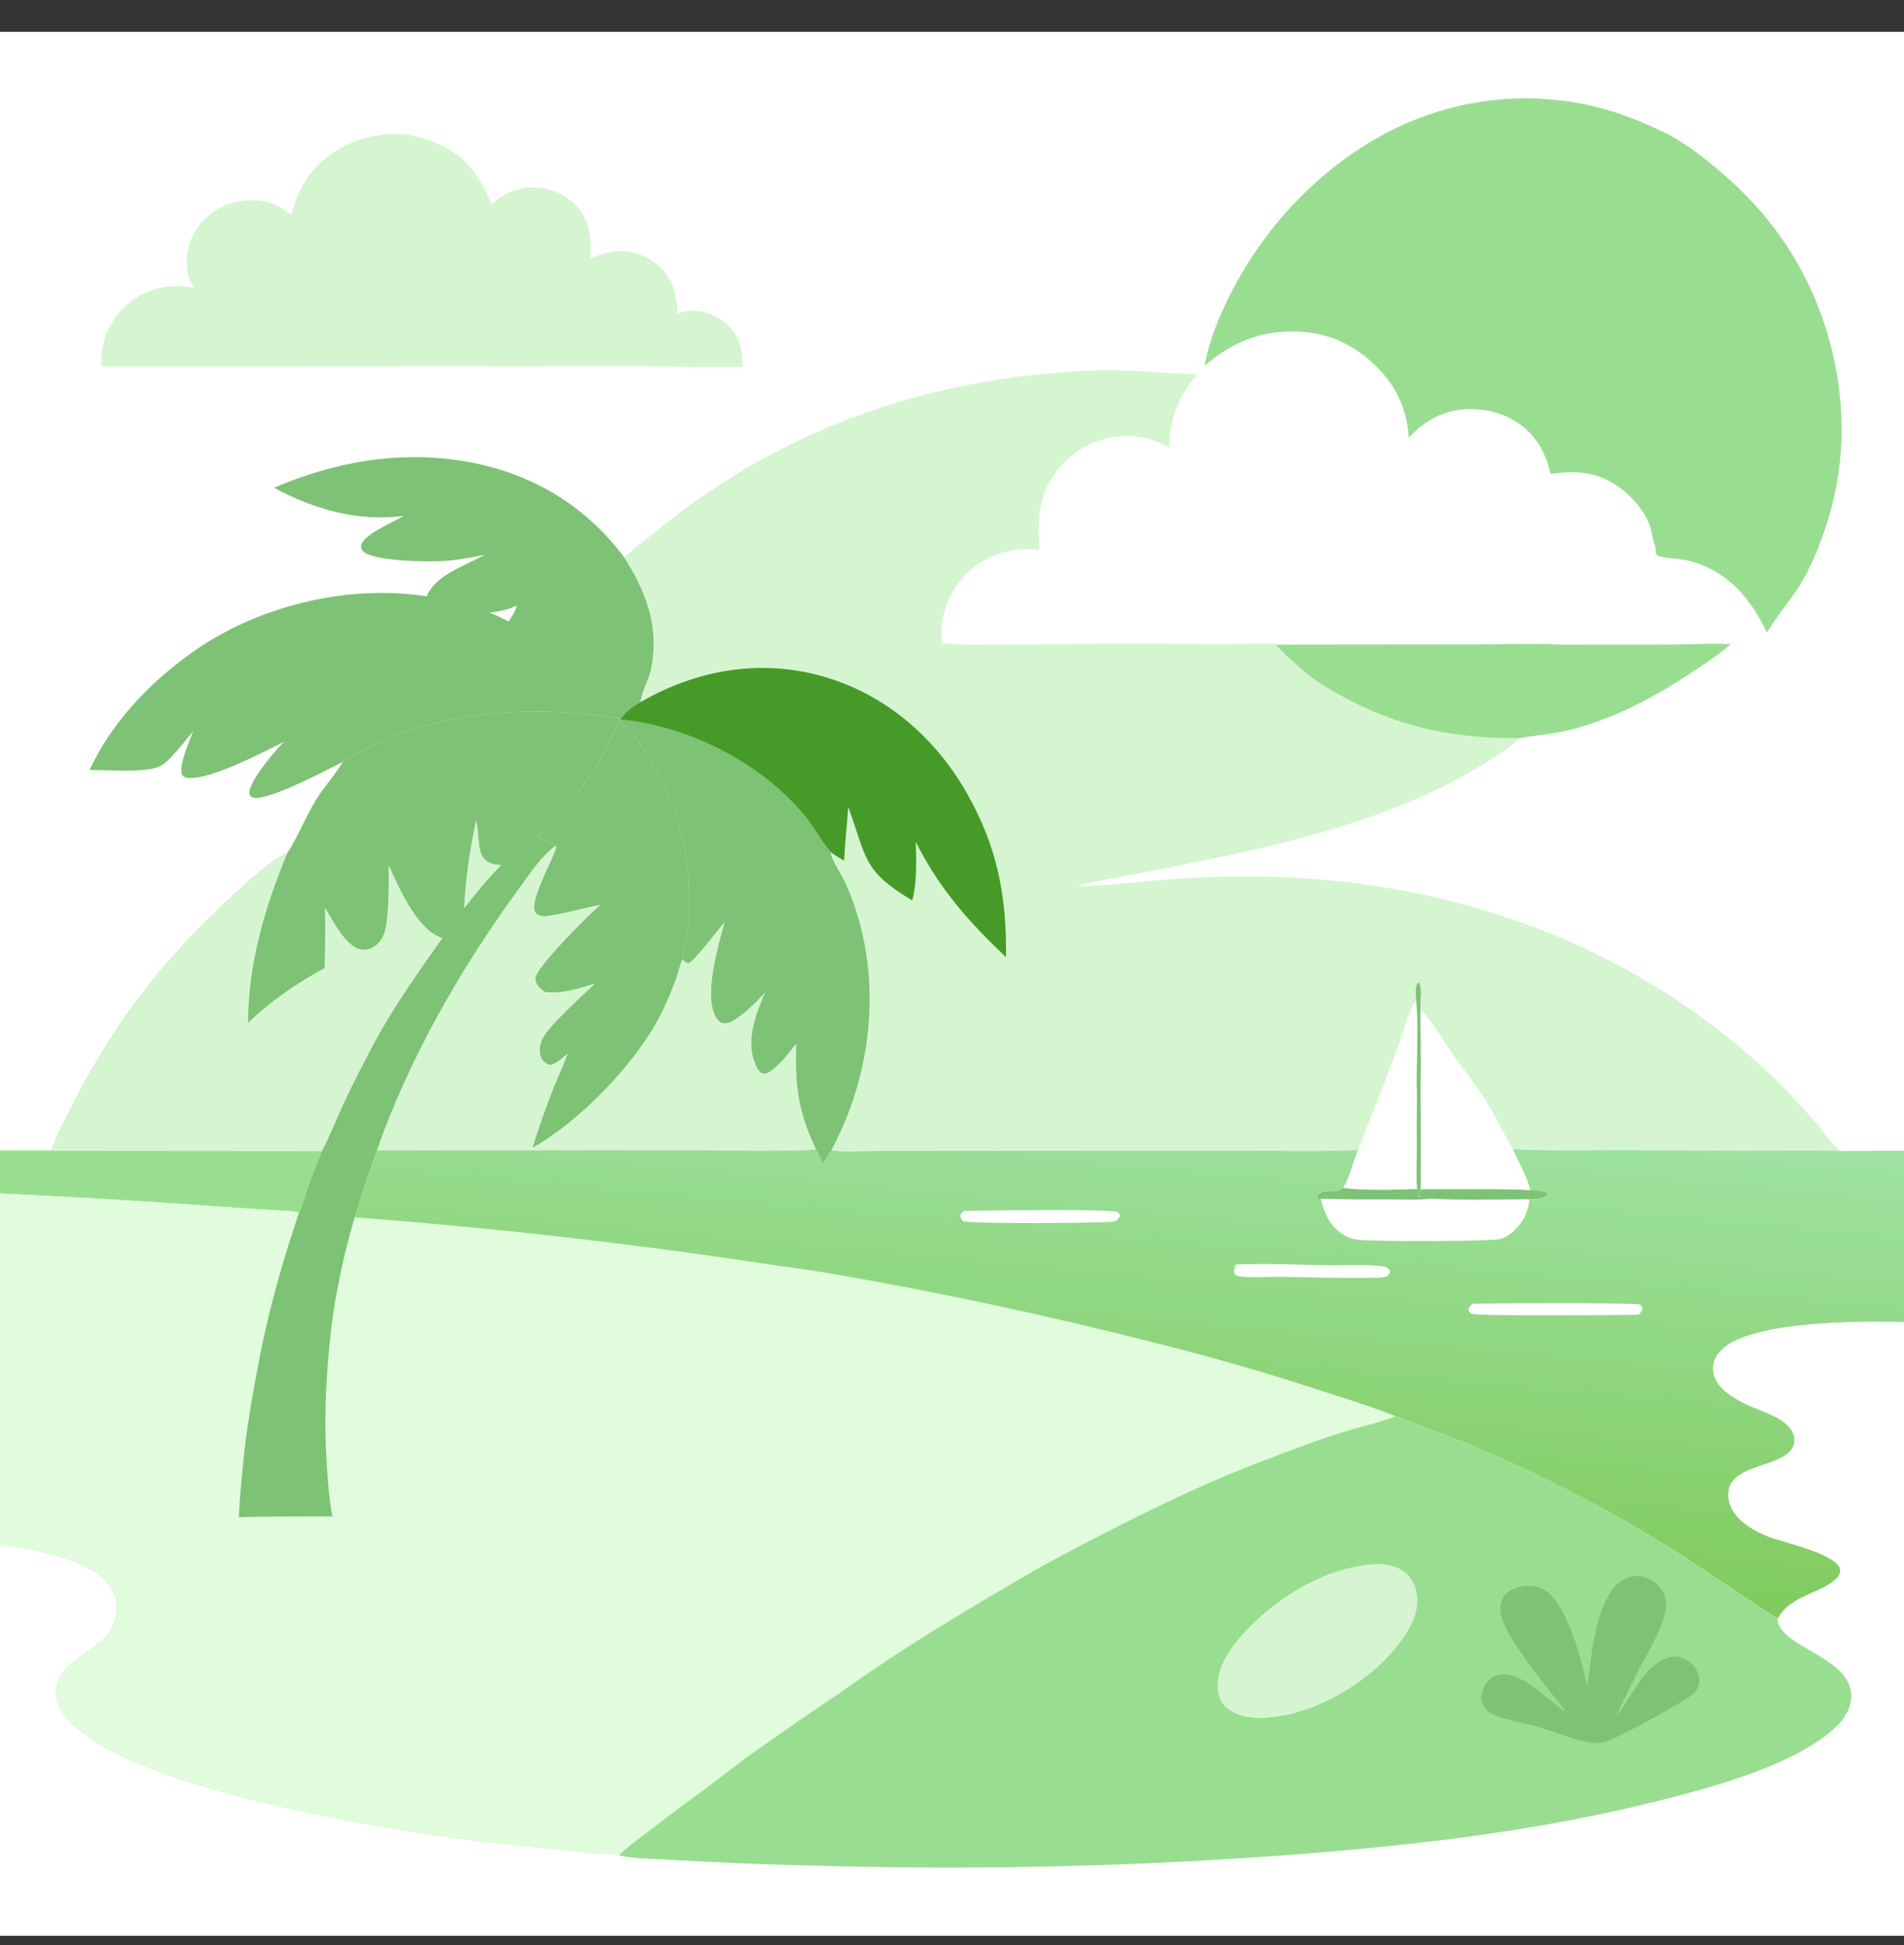
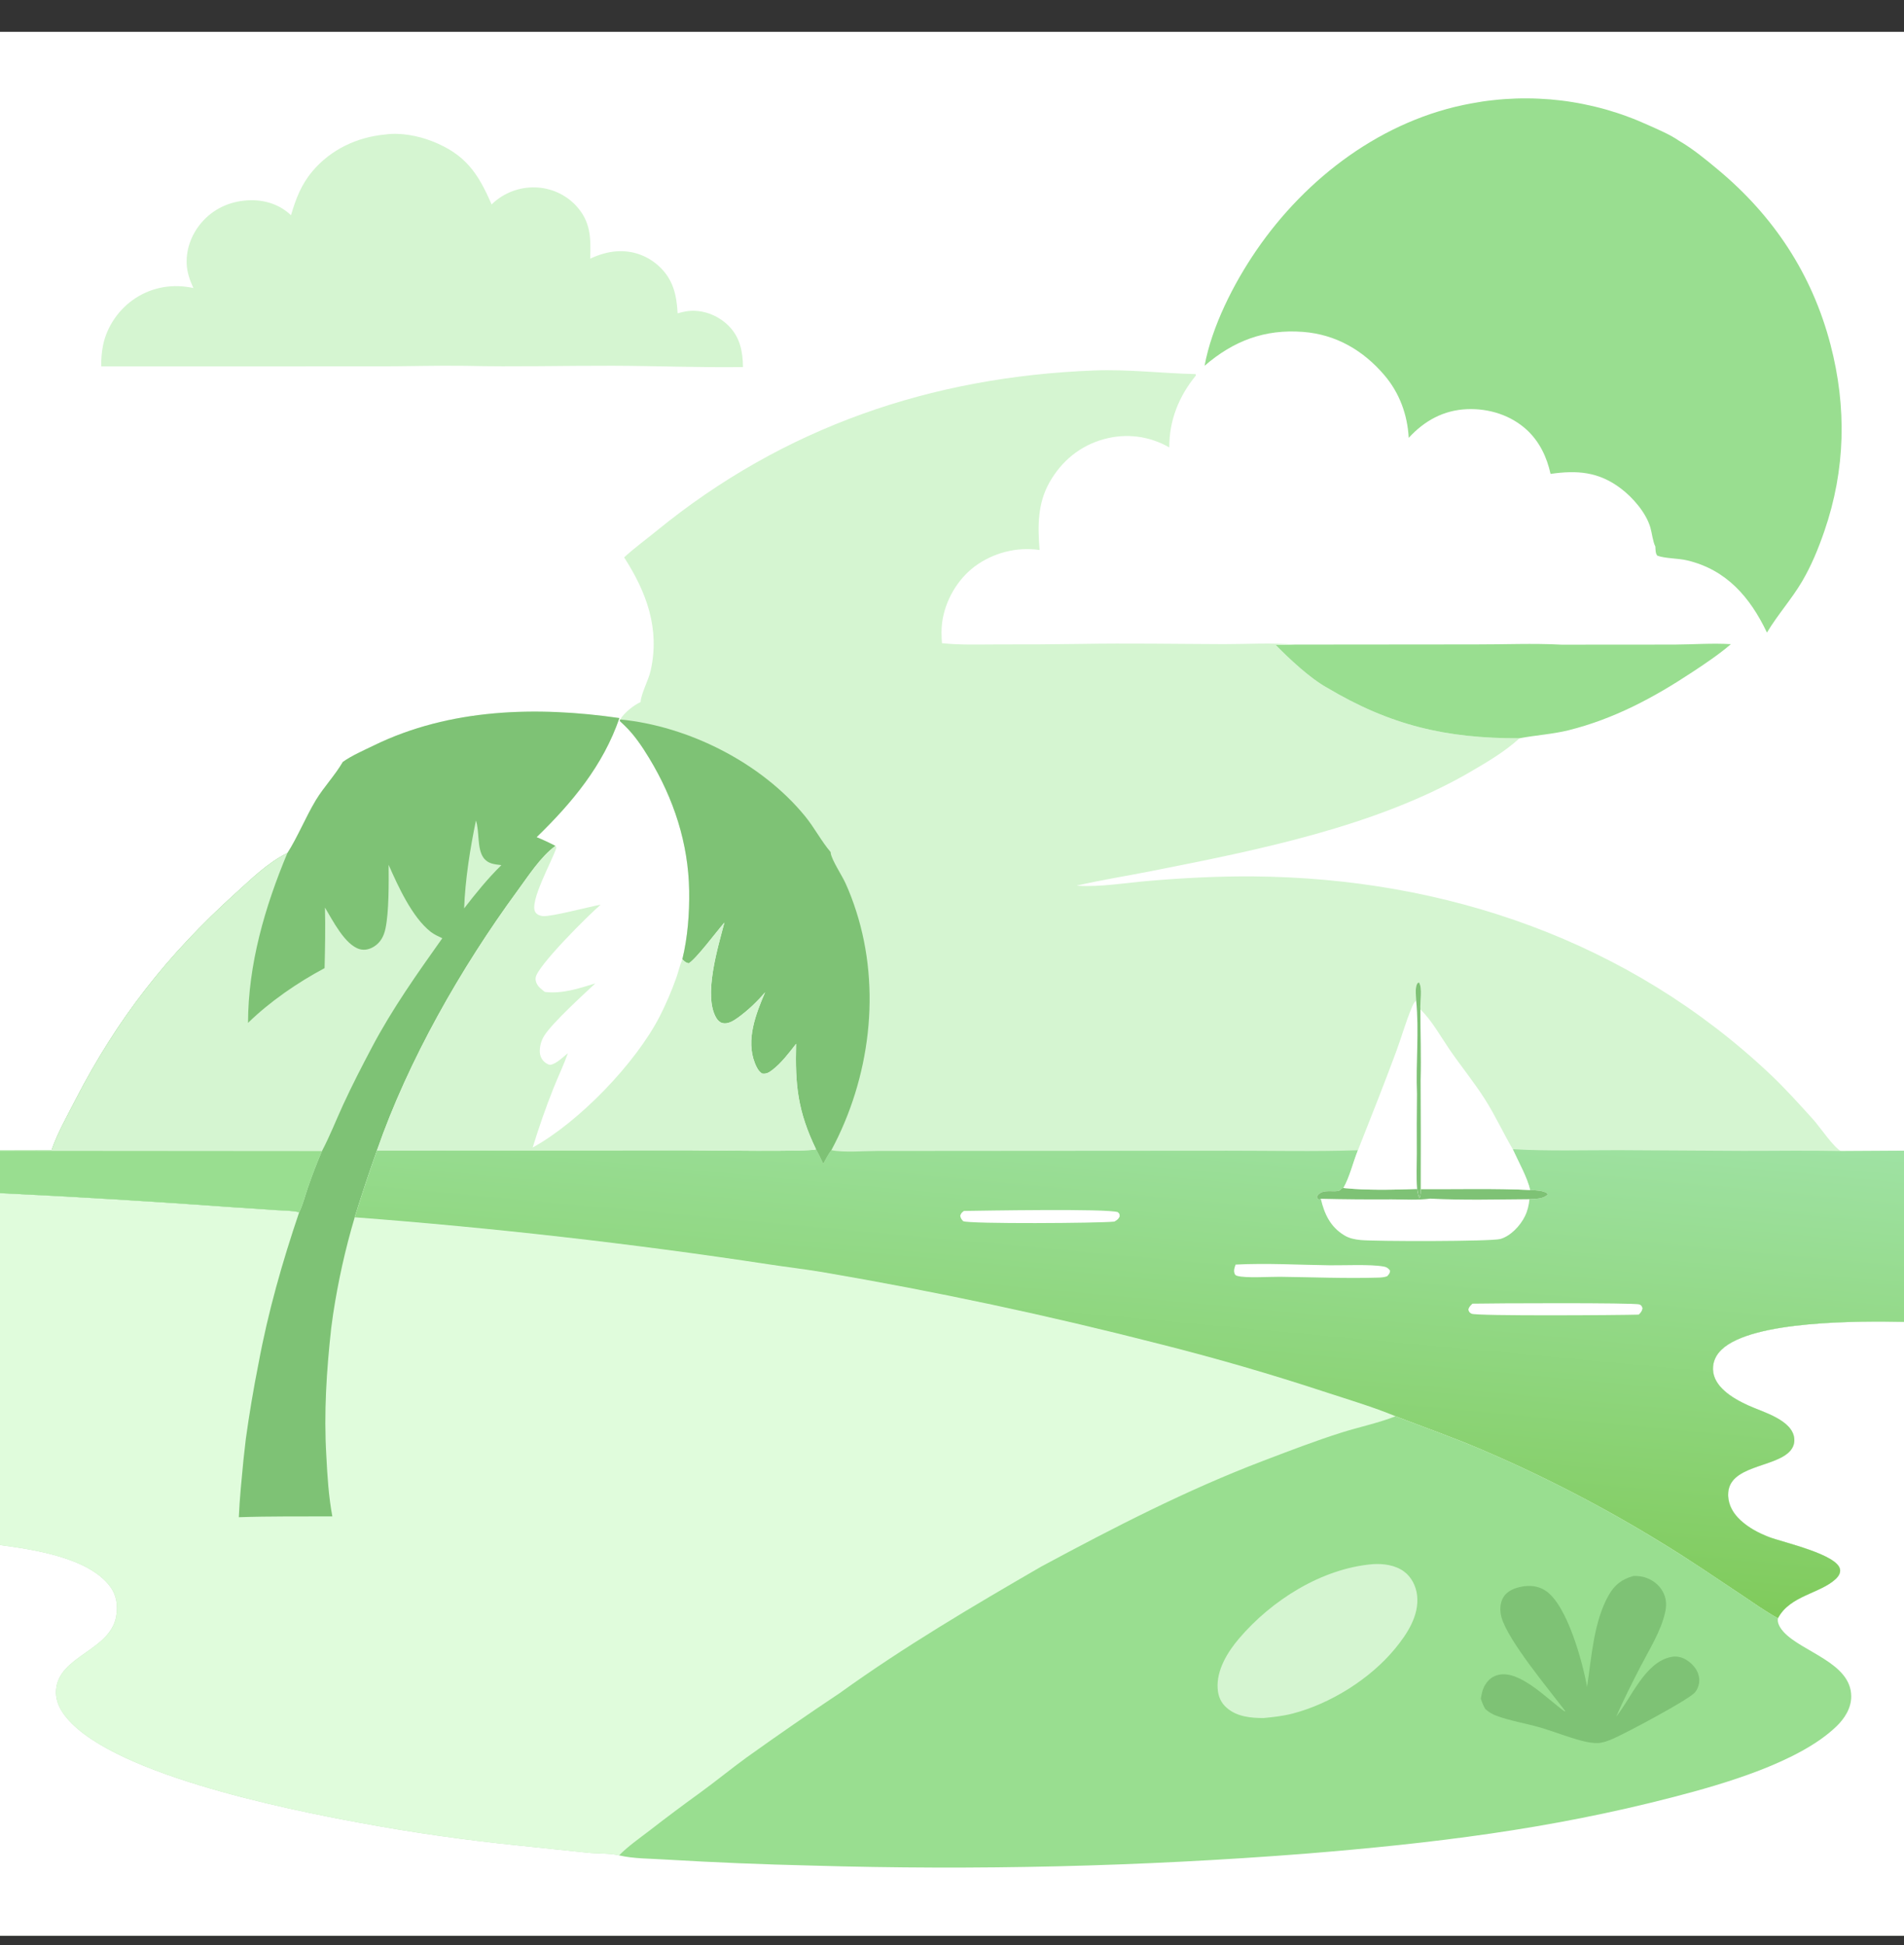
<svg xmlns="http://www.w3.org/2000/svg" width="46" height="47" viewBox="0 0 46 47" fill="none">
  <rect x="0" y="0" width="46" height="47" fill="#333333" stroke="none" />
  <g clip-path="url(#clip0_1835_91585)">
    <path d="M0 0.769H46V27.802V31.938V46.769H0V37.329V28.828V27.806V27.785V0.769Z" fill="white" />
    <path d="M8.282 18.409C8.502 18.253 8.782 18.133 9.025 18.014C10.869 17.113 12.969 17.061 14.965 17.349C14.571 18.495 13.823 19.395 12.965 20.227C13.121 20.29 13.269 20.36 13.419 20.438C13.057 20.704 12.767 21.162 12.502 21.523C11.141 23.379 9.863 25.617 9.107 27.796C8.917 28.331 8.738 28.869 8.57 29.411C11.914 29.665 15.245 30.043 18.561 30.546C18.997 30.613 19.436 30.663 19.87 30.736C22.61 31.203 25.327 31.782 28.019 32.473C29.373 32.814 30.713 33.203 32.039 33.64C32.598 33.822 33.174 33.994 33.717 34.219C34.409 34.484 35.108 34.729 35.79 35.021C36.543 35.342 37.283 35.691 38.01 36.068C38.737 36.444 39.449 36.846 40.146 37.275C40.788 37.664 41.411 38.092 42.037 38.507C42.337 38.706 42.639 38.927 42.955 39.098C43.243 38.547 43.982 38.503 44.356 38.145C44.415 38.088 44.465 38.014 44.456 37.928C44.416 37.557 43.057 37.262 42.731 37.134C42.484 37.037 42.248 36.914 42.052 36.732C41.875 36.568 41.754 36.368 41.751 36.12C41.742 35.399 42.88 35.468 43.247 35.058C43.319 34.978 43.358 34.878 43.35 34.77C43.318 34.308 42.587 34.118 42.237 33.957C42.035 33.864 41.828 33.753 41.661 33.603C41.508 33.465 41.391 33.297 41.385 33.086C41.38 32.9 41.457 32.739 41.59 32.611C42.329 31.898 44.963 31.918 46 31.938V46.769H0V37.329V28.828V27.806V27.785L1.246 27.788C1.391 27.373 1.613 26.981 1.814 26.591C2.837 24.602 4.042 23.073 5.699 21.574C6.082 21.228 6.476 20.838 6.943 20.611C7.183 20.24 7.385 19.741 7.63 19.334C7.826 19.011 8.094 18.733 8.282 18.409Z" fill="#E0FCDC" />
    <path d="M42.955 39.098C43.243 38.547 43.982 38.503 44.356 38.145C44.415 38.089 44.465 38.014 44.456 37.929C44.416 37.557 43.057 37.262 42.731 37.134C42.484 37.037 42.248 36.914 42.052 36.732C41.875 36.568 41.754 36.368 41.751 36.12C41.742 35.399 42.88 35.468 43.247 35.059C43.319 34.978 43.358 34.878 43.35 34.77C43.318 34.308 42.587 34.118 42.237 33.957C42.035 33.864 41.828 33.753 41.661 33.603C41.508 33.465 41.391 33.297 41.385 33.086C41.38 32.9 41.457 32.739 41.59 32.611C42.329 31.898 44.963 31.918 46 31.938V46.769H0V37.329C0.811 37.439 2.131 37.631 2.656 38.326C2.818 38.541 2.853 38.793 2.807 39.054C2.661 39.888 1.41 40.005 1.354 40.837C1.341 41.035 1.407 41.217 1.516 41.38C2.499 42.834 6.949 43.718 8.681 44.038C9.953 44.275 11.233 44.458 12.521 44.588L14.218 44.766C14.449 44.789 14.737 44.774 14.957 44.828C15.173 44.608 15.442 44.421 15.687 44.233C16.088 43.922 16.494 43.617 16.906 43.32C17.29 43.041 17.657 42.739 18.041 42.46C18.783 41.929 19.533 41.41 20.292 40.904C21.848 39.783 23.5 38.809 25.159 37.849C26.903 36.911 28.662 36.002 30.517 35.296C31.142 35.058 31.776 34.813 32.413 34.612C32.828 34.481 33.27 34.389 33.674 34.235L33.717 34.219C34.409 34.484 35.108 34.73 35.79 35.021C36.543 35.342 37.283 35.691 38.01 36.068C38.737 36.444 39.449 36.847 40.146 37.276C40.788 37.664 41.411 38.092 42.037 38.507C42.337 38.706 42.639 38.927 42.955 39.098Z" fill="#99DE90" />
    <path d="M42.955 39.098C43.243 38.547 43.982 38.503 44.356 38.145C44.415 38.089 44.465 38.014 44.456 37.929C44.416 37.557 43.057 37.262 42.731 37.134C42.484 37.037 42.248 36.914 42.052 36.732C41.875 36.568 41.754 36.368 41.751 36.12C41.742 35.399 42.88 35.468 43.247 35.059C43.319 34.978 43.358 34.878 43.35 34.77C43.318 34.308 42.587 34.118 42.237 33.957C42.035 33.864 41.828 33.753 41.661 33.603C41.508 33.465 41.391 33.297 41.385 33.086C41.38 32.9 41.457 32.739 41.59 32.611C42.329 31.898 44.963 31.918 46 31.938V46.769H0V37.329C0.811 37.439 2.131 37.631 2.656 38.326C2.818 38.541 2.853 38.793 2.807 39.054C2.661 39.888 1.41 40.005 1.354 40.837C1.341 41.035 1.407 41.217 1.516 41.38C2.499 42.834 6.949 43.718 8.681 44.038C9.953 44.275 11.233 44.458 12.521 44.588L14.218 44.766C14.449 44.789 14.737 44.774 14.957 44.828C15.31 44.912 15.731 44.905 16.093 44.93C17.258 44.999 18.424 45.047 19.59 45.074C21.582 45.133 23.573 45.139 25.564 45.092C27.556 45.044 29.545 44.943 31.531 44.788C34.617 44.537 37.422 44.199 40.429 43.419C41.621 43.11 43.467 42.581 44.366 41.713C44.565 41.522 44.726 41.271 44.725 40.986C44.723 40.173 43.536 39.916 43.091 39.429C43.024 39.356 42.942 39.235 42.951 39.13C42.952 39.12 42.954 39.109 42.955 39.098Z" fill="white" />
    <path d="M39.463 38.078C39.581 38.075 39.681 38.085 39.792 38.129C39.975 38.2 40.129 38.338 40.204 38.521C40.263 38.663 40.262 38.805 40.23 38.953C40.131 39.406 39.844 39.86 39.632 40.27C39.426 40.669 39.226 41.066 39.046 41.477C39.411 41.026 39.741 40.158 40.375 40.034C40.52 40.005 40.65 40.041 40.77 40.123C40.912 40.22 41.028 40.365 41.051 40.54C41.067 40.66 41.027 40.804 40.945 40.895C40.785 41.075 39.286 41.873 38.974 42.008C38.862 42.057 38.72 42.111 38.597 42.115C38.475 42.118 38.339 42.091 38.221 42.061C37.87 41.971 37.529 41.829 37.18 41.73C36.842 41.634 36.477 41.577 36.149 41.453C36.043 41.413 35.969 41.368 35.885 41.292C35.834 41.211 35.806 41.132 35.776 41.041C35.797 40.917 35.819 40.806 35.887 40.698C35.964 40.576 36.07 40.493 36.213 40.464C36.736 40.355 37.4 41.07 37.8 41.349L37.818 41.344C37.423 40.822 36.434 39.641 36.276 39.078C36.231 38.916 36.234 38.728 36.326 38.583C36.417 38.44 36.578 38.376 36.737 38.341C36.951 38.295 37.172 38.314 37.355 38.443C37.867 38.803 38.231 40.141 38.343 40.758C38.45 40.049 38.505 39.169 38.867 38.539C39.012 38.287 39.187 38.155 39.463 38.078Z" fill="#7EC275" />
    <path d="M33.163 37.792C33.42 37.775 33.706 37.813 33.918 37.968C34.102 38.103 34.213 38.326 34.237 38.55C34.29 39.034 33.997 39.478 33.703 39.835C33.102 40.565 32.146 41.163 31.229 41.402C30.997 41.462 30.765 41.487 30.528 41.51C30.219 41.51 29.887 41.479 29.642 41.267C29.497 41.144 29.43 40.985 29.418 40.797C29.389 40.351 29.655 39.918 29.933 39.591C30.721 38.664 31.931 37.897 33.163 37.792Z" fill="#D5F5D1" />
    <path d="M8.282 18.409C8.502 18.253 8.782 18.133 9.025 18.014C10.869 17.113 12.969 17.061 14.965 17.349C14.571 18.495 13.823 19.395 12.965 20.227C13.121 20.29 13.269 20.36 13.419 20.438C13.057 20.704 12.767 21.162 12.502 21.523C11.141 23.379 9.863 25.617 9.107 27.796C8.917 28.331 8.738 28.869 8.57 29.411C8.456 29.794 8.356 30.18 8.269 30.569C8.183 30.959 8.109 31.351 8.049 31.745C8.033 31.859 8.016 31.974 8.002 32.088C7.889 33.116 7.822 34.136 7.884 35.17C7.908 35.659 7.94 36.157 8.029 36.638C7.277 36.641 6.521 36.632 5.77 36.658C5.789 36.199 5.838 35.737 5.881 35.28L5.939 34.766C6.023 34.159 6.124 33.555 6.244 32.954C6.475 31.703 6.82 30.494 7.228 29.29C7.062 29.247 6.854 29.25 6.681 29.239L5.577 29.165C3.719 29.03 1.86 28.917 0 28.828V27.806V27.785L1.246 27.788C1.391 27.373 1.613 26.981 1.814 26.591C2.837 24.602 4.042 23.073 5.699 21.574C6.082 21.228 6.476 20.838 6.943 20.611C7.183 20.24 7.385 19.741 7.63 19.334C7.826 19.011 8.094 18.733 8.282 18.409Z" fill="#7EC275" />
    <path d="M1.246 27.788C1.391 27.373 1.613 26.981 1.814 26.591C2.837 24.602 4.042 23.073 5.699 21.574C6.082 21.228 6.476 20.838 6.943 20.611C6.4 21.91 5.996 23.294 5.992 24.714C6.528 24.193 7.184 23.743 7.842 23.391C7.853 22.905 7.864 22.415 7.851 21.928C8.034 22.229 8.332 22.833 8.693 22.934C8.813 22.967 8.931 22.935 9.035 22.871C9.196 22.77 9.275 22.617 9.313 22.435C9.399 22.028 9.392 21.317 9.389 20.895C9.615 21.409 9.958 22.165 10.407 22.515C10.491 22.58 10.591 22.624 10.686 22.669C10.086 23.514 9.473 24.38 8.989 25.298C8.746 25.758 8.504 26.226 8.287 26.699C8.118 27.068 7.967 27.453 7.778 27.812C7.653 28.103 7.54 28.399 7.437 28.698C7.371 28.888 7.318 29.112 7.228 29.291C7.062 29.247 6.854 29.25 6.681 29.239L5.577 29.165C3.719 29.03 1.86 28.917 0 28.828V27.806V27.785L1.246 27.788Z" fill="#D5F5D1" />
    <path d="M0 27.806L7.778 27.812C7.653 28.103 7.54 28.399 7.437 28.698C7.371 28.888 7.318 29.112 7.228 29.29C7.062 29.247 6.854 29.25 6.681 29.239L5.577 29.165C3.719 29.03 1.86 28.917 0 28.828V27.806Z" fill="#99DE90" />
    <path d="M11.499 19.824C11.587 20.092 11.521 20.5 11.681 20.724C11.789 20.874 11.945 20.881 12.113 20.903C11.788 21.221 11.491 21.588 11.213 21.948C11.24 21.247 11.356 20.51 11.499 19.824Z" fill="#D5F5D1" />
    <path d="M15.079 13.467C15.325 13.24 15.604 13.038 15.864 12.825C18.928 10.325 22.494 9.1 26.438 8.951C27.262 8.92 28.065 9.019 28.885 9.039L28.892 9.073C28.48 9.575 28.248 10.155 28.249 10.81C28.22 10.793 28.19 10.777 28.16 10.762C28.13 10.746 28.099 10.731 28.068 10.717C28.037 10.703 28.006 10.69 27.974 10.678C27.943 10.665 27.911 10.653 27.879 10.643C27.847 10.632 27.814 10.621 27.782 10.612C27.749 10.603 27.716 10.595 27.683 10.587C27.65 10.579 27.617 10.572 27.583 10.566C27.55 10.561 27.516 10.555 27.483 10.551C27.449 10.547 27.415 10.543 27.381 10.541C27.347 10.538 27.314 10.536 27.28 10.535C27.246 10.534 27.212 10.534 27.178 10.535C27.144 10.536 27.11 10.537 27.076 10.54C27.042 10.542 27.008 10.546 26.975 10.55C26.941 10.554 26.907 10.559 26.874 10.565C26.841 10.57 26.807 10.577 26.774 10.585C26.741 10.592 26.708 10.6 26.675 10.609C26.1 10.766 25.649 11.136 25.357 11.651C25.065 12.169 25.07 12.71 25.116 13.288C25.081 13.283 25.047 13.279 25.013 13.276C24.978 13.273 24.944 13.27 24.909 13.269C24.874 13.267 24.84 13.267 24.805 13.267C24.771 13.267 24.736 13.268 24.701 13.27C24.667 13.272 24.632 13.275 24.598 13.278C24.564 13.282 24.529 13.286 24.495 13.291C24.461 13.297 24.427 13.303 24.393 13.31C24.359 13.317 24.325 13.324 24.291 13.333C24.258 13.341 24.225 13.351 24.192 13.361C24.159 13.371 24.126 13.382 24.093 13.394C24.061 13.406 24.028 13.418 23.996 13.432C23.964 13.445 23.933 13.459 23.902 13.474C23.87 13.489 23.84 13.505 23.809 13.521C23.779 13.537 23.748 13.555 23.719 13.572C23.689 13.59 23.66 13.609 23.631 13.628C23.602 13.647 23.574 13.667 23.546 13.688C23.127 14.003 22.832 14.517 22.762 15.037C22.739 15.206 22.745 15.37 22.757 15.54C23.205 15.588 23.664 15.57 24.114 15.57C24.779 15.572 25.443 15.568 26.108 15.558C27.259 15.538 28.414 15.559 29.566 15.563C30.1 15.564 30.747 15.525 31.27 15.575C31.119 15.586 30.972 15.587 30.821 15.585C31.144 15.916 31.653 16.392 32.053 16.612C33.582 17.525 34.936 17.845 36.712 17.837C36.354 18.163 35.935 18.409 35.518 18.652C33.255 19.968 30.375 20.541 27.828 21.044C27.224 21.164 26.611 21.26 26.01 21.398L26.047 21.401C26.573 21.436 27.212 21.329 27.745 21.284C28.581 21.213 29.44 21.168 30.279 21.175C34.929 21.213 39.365 22.739 42.773 25.961C43.138 26.306 43.482 26.69 43.819 27.063C43.946 27.204 44.33 27.761 44.481 27.811L46 27.802V31.938C44.963 31.918 42.329 31.898 41.59 32.611C41.457 32.739 41.38 32.9 41.385 33.086C41.391 33.298 41.508 33.465 41.66 33.603C41.827 33.753 42.034 33.864 42.237 33.957C42.587 34.118 43.317 34.308 43.35 34.77C43.357 34.878 43.319 34.978 43.247 35.059C42.879 35.468 41.742 35.399 41.751 36.12C41.754 36.368 41.875 36.568 42.052 36.732C42.248 36.914 42.484 37.037 42.731 37.134C43.057 37.262 44.416 37.557 44.456 37.929C44.465 38.014 44.414 38.089 44.356 38.145C43.981 38.503 43.243 38.547 42.955 39.098C42.639 38.927 42.337 38.706 42.037 38.507C41.411 38.092 40.788 37.664 40.146 37.276C39.449 36.847 38.737 36.444 38.01 36.068C37.283 35.691 36.543 35.343 35.79 35.021C35.108 34.73 34.409 34.484 33.717 34.219C33.173 33.994 32.598 33.823 32.039 33.64C30.713 33.203 29.373 32.814 28.019 32.473C25.326 31.782 22.61 31.203 19.87 30.736C19.436 30.663 18.997 30.613 18.561 30.546C15.245 30.043 11.914 29.665 8.569 29.411C8.738 28.869 8.917 28.331 9.107 27.796L16.683 27.794C17.076 27.794 19.542 27.834 19.716 27.77C19.272 26.847 19.208 26.223 19.234 25.219C19.062 25.439 18.877 25.686 18.654 25.856C18.573 25.918 18.511 25.953 18.409 25.937C18.321 25.877 18.275 25.782 18.237 25.684C18.016 25.122 18.262 24.494 18.485 23.974C18.292 24.201 18.064 24.42 17.822 24.593C17.721 24.665 17.582 24.753 17.452 24.718C17.389 24.701 17.343 24.656 17.31 24.602C16.98 24.066 17.353 22.862 17.502 22.289C17.319 22.498 16.817 23.173 16.638 23.276C16.563 23.26 16.541 23.229 16.485 23.179C16.615 22.645 16.658 22.069 16.65 21.521C16.632 20.376 16.276 19.295 15.686 18.321C15.518 18.044 15.325 17.754 15.089 17.53L14.973 17.42L14.984 17.384C15.075 17.225 15.309 17.039 15.476 16.963C15.491 16.748 15.669 16.434 15.721 16.197C15.945 15.185 15.621 14.311 15.079 13.467Z" fill="#D5F5D1" />
    <path d="M19.716 27.77C19.779 27.884 19.835 27.998 19.889 28.117C19.95 28.013 20.011 27.882 20.086 27.789C20.355 27.853 20.905 27.809 21.204 27.809L23.744 27.807L29.644 27.803C30.696 27.802 31.755 27.827 32.806 27.792C32.687 28.086 32.611 28.429 32.456 28.704C33.015 28.763 33.674 28.747 34.237 28.726C34.252 28.796 34.262 28.885 34.291 28.95C34.325 28.881 34.32 28.805 34.323 28.73C35.202 28.735 36.089 28.709 36.966 28.752C36.91 28.468 36.674 28.049 36.548 27.767C37.397 27.815 38.258 27.789 39.108 27.79L42.103 27.807C42.895 27.808 43.69 27.794 44.481 27.811L46 27.802V31.938C44.963 31.918 42.329 31.898 41.59 32.611C41.457 32.739 41.38 32.9 41.385 33.086C41.391 33.297 41.508 33.465 41.66 33.602C41.827 33.753 42.034 33.864 42.237 33.957C42.587 34.118 43.317 34.308 43.35 34.77C43.357 34.878 43.319 34.978 43.247 35.058C42.879 35.468 41.742 35.398 41.751 36.12C41.754 36.368 41.875 36.568 42.052 36.732C42.248 36.914 42.484 37.037 42.731 37.134C43.057 37.262 44.416 37.557 44.456 37.928C44.465 38.014 44.414 38.088 44.356 38.145C43.981 38.503 43.243 38.547 42.955 39.098C42.639 38.926 42.337 38.706 42.037 38.507C41.411 38.092 40.788 37.664 40.146 37.275C39.449 36.846 38.737 36.444 38.01 36.068C37.283 35.691 36.543 35.342 35.79 35.021C35.108 34.729 34.409 34.484 33.717 34.218C33.173 33.994 32.598 33.822 32.039 33.64C30.713 33.203 29.373 32.814 28.019 32.473C25.326 31.782 22.61 31.203 19.87 30.736C19.436 30.663 18.997 30.613 18.561 30.546C15.245 30.043 11.914 29.665 8.569 29.411C8.738 28.869 8.917 28.331 9.107 27.796L16.683 27.794C17.076 27.794 19.542 27.833 19.716 27.77Z" fill="url(#paint0_linear_1835_91585)" />
    <path d="M31.91 28.964L31.871 28.985L31.826 28.953C31.819 28.912 31.81 28.916 31.83 28.887C31.96 28.705 32.249 28.825 32.366 28.761C32.418 28.732 32.377 28.714 32.456 28.704C33.015 28.762 33.674 28.747 34.237 28.726C34.252 28.796 34.262 28.885 34.291 28.95C34.325 28.881 34.32 28.805 34.323 28.73C35.202 28.735 36.089 28.709 36.966 28.752C37.101 28.761 37.24 28.759 37.363 28.82L37.395 28.857C37.28 28.978 37.104 28.96 36.951 28.974C36.937 29.122 36.907 29.252 36.841 29.387C36.731 29.613 36.497 29.864 36.249 29.935C36.03 29.998 33.229 29.996 32.875 29.961C32.732 29.947 32.6 29.922 32.476 29.846C32.14 29.642 31.996 29.331 31.91 28.964Z" fill="white" />
    <path d="M31.91 28.964L31.871 28.985L31.826 28.953C31.819 28.912 31.81 28.916 31.83 28.887C31.96 28.705 32.249 28.825 32.366 28.761C32.418 28.732 32.377 28.714 32.456 28.704C33.015 28.762 33.674 28.747 34.237 28.726C34.252 28.796 34.262 28.885 34.291 28.95C34.325 28.881 34.32 28.805 34.323 28.73C35.202 28.735 36.089 28.709 36.966 28.752C37.101 28.761 37.24 28.759 37.363 28.82L37.395 28.857C37.28 28.978 37.104 28.96 36.951 28.974C36.157 28.979 35.348 29.002 34.554 28.96C34.255 29.001 33.924 28.978 33.622 28.978C33.051 28.982 32.481 28.977 31.91 28.964Z" fill="#7EC275" />
    <path d="M35.574 31.498C36.003 31.488 39.485 31.472 39.607 31.517C39.66 31.536 39.663 31.56 39.683 31.607C39.669 31.683 39.643 31.711 39.591 31.763C39.17 31.777 35.667 31.801 35.553 31.741C35.496 31.71 35.491 31.697 35.475 31.64C35.491 31.574 35.527 31.544 35.574 31.498Z" fill="white" />
    <path d="M29.852 30.554C30.601 30.515 31.374 30.561 32.125 30.571C32.477 30.575 33.112 30.543 33.43 30.601C33.503 30.614 33.541 30.641 33.584 30.701C33.576 30.774 33.56 30.782 33.513 30.836C33.44 30.862 33.364 30.867 33.288 30.869C32.502 30.892 31.708 30.858 30.921 30.849C30.667 30.847 30.098 30.885 29.895 30.828C29.864 30.819 29.842 30.808 29.83 30.778C29.798 30.701 29.825 30.627 29.852 30.554Z" fill="white" />
    <path d="M23.288 29.258C23.722 29.252 26.741 29.197 27.006 29.287C27.052 29.333 27.049 29.329 27.05 29.394C27.017 29.46 26.984 29.48 26.923 29.515C26.565 29.555 23.415 29.575 23.27 29.505C23.228 29.458 23.21 29.437 23.199 29.372C23.22 29.313 23.237 29.295 23.288 29.258Z" fill="white" />
    <path d="M16.485 23.178C16.615 22.645 16.659 22.069 16.65 21.52C16.632 20.375 16.276 19.294 15.686 18.321C15.518 18.044 15.325 17.754 15.089 17.529L14.973 17.419L14.984 17.383C16.637 17.544 18.393 18.43 19.447 19.717C19.674 19.993 19.84 20.32 20.068 20.588C20.069 20.597 20.069 20.606 20.07 20.615C20.101 20.791 20.336 21.143 20.422 21.329C20.525 21.552 20.609 21.778 20.684 22.011C21.294 23.908 21.021 26.044 20.086 27.789C20.011 27.882 19.95 28.013 19.889 28.117C19.835 27.998 19.779 27.884 19.716 27.77C19.272 26.847 19.208 26.223 19.234 25.219C19.062 25.439 18.877 25.686 18.654 25.856C18.573 25.917 18.512 25.953 18.41 25.937C18.321 25.877 18.275 25.782 18.237 25.684C18.016 25.122 18.262 24.493 18.485 23.974C18.292 24.201 18.064 24.419 17.822 24.592C17.721 24.664 17.582 24.753 17.452 24.718C17.389 24.701 17.343 24.655 17.31 24.602C16.98 24.066 17.353 22.862 17.502 22.289C17.319 22.497 16.817 23.172 16.639 23.275C16.563 23.26 16.541 23.229 16.485 23.178Z" fill="#7EC275" />
-     <path d="M15.476 16.963C16.798 16.201 18.298 15.922 19.788 16.317C21.314 16.722 22.554 17.766 23.334 19.12C24.086 20.424 24.325 21.638 24.305 23.127C23.409 22.278 22.679 21.457 22.125 20.338C22.134 20.811 22.161 21.294 22.039 21.756C20.824 21.03 20.945 20.726 20.493 19.496C20.465 19.929 20.413 20.363 20.392 20.796C20.281 20.73 20.17 20.667 20.068 20.588C19.84 20.32 19.674 19.993 19.447 19.717C18.393 18.43 16.637 17.544 14.984 17.383C15.075 17.225 15.309 17.039 15.476 16.963Z" fill="#469B28" />
    <path d="M34.316 24.387C34.586 24.648 34.8 25.033 35.011 25.344C35.292 25.756 35.612 26.143 35.879 26.565C36.125 26.953 36.317 27.372 36.548 27.767C36.675 28.049 36.91 28.468 36.966 28.752C36.089 28.709 35.202 28.735 34.323 28.73C34.327 27.851 34.326 26.972 34.32 26.093C34.337 25.526 34.314 24.955 34.316 24.387Z" fill="white" />
    <path d="M34.214 24.172C34.21 24.047 34.183 23.874 34.24 23.763L34.28 23.734C34.373 23.868 34.303 24.218 34.316 24.387C34.314 24.955 34.337 25.526 34.321 26.093C34.326 26.972 34.327 27.851 34.324 28.73C34.32 28.805 34.325 28.881 34.291 28.95C34.262 28.885 34.252 28.796 34.237 28.726C33.674 28.747 33.015 28.763 32.456 28.704C32.612 28.429 32.687 28.086 32.807 27.792C33.118 27.004 33.433 26.213 33.727 25.419C33.861 25.059 33.962 24.689 34.112 24.334C34.139 24.268 34.162 24.223 34.214 24.172Z" fill="white" />
    <path d="M34.214 24.172C34.21 24.047 34.183 23.874 34.24 23.763L34.28 23.734C34.373 23.868 34.303 24.218 34.316 24.387C34.314 24.955 34.337 25.526 34.321 26.093C34.326 26.972 34.327 27.851 34.324 28.73C34.321 28.805 34.325 28.881 34.291 28.95C34.263 28.885 34.252 28.796 34.237 28.726C34.214 28.447 34.23 28.154 34.23 27.873C34.227 27.392 34.228 26.91 34.234 26.429C34.203 25.683 34.289 24.913 34.214 24.172Z" fill="#7EC275" />
-     <path d="M6.622 11.785C8.061 11.168 9.567 10.894 11.127 11.13C12.725 11.372 14.113 12.161 15.079 13.467C15.622 14.311 15.945 15.185 15.721 16.197C15.669 16.433 15.492 16.748 15.476 16.963C15.31 17.039 15.075 17.225 14.985 17.384L14.973 17.42L15.09 17.53C15.325 17.754 15.518 18.044 15.686 18.321C16.276 19.294 16.633 20.376 16.65 21.521C16.659 22.069 16.616 22.645 16.485 23.179C16.542 23.229 16.564 23.26 16.639 23.275C16.818 23.173 17.319 22.498 17.502 22.289C17.353 22.862 16.98 24.066 17.31 24.602C17.343 24.655 17.389 24.701 17.452 24.718C17.582 24.753 17.721 24.665 17.822 24.593C18.064 24.42 18.293 24.201 18.485 23.974C18.262 24.494 18.016 25.122 18.237 25.684C18.276 25.782 18.322 25.877 18.41 25.937C18.512 25.953 18.574 25.918 18.654 25.856C18.877 25.686 19.063 25.439 19.235 25.219C19.208 26.223 19.272 26.847 19.716 27.77C19.543 27.834 17.077 27.794 16.683 27.794L9.107 27.796C9.863 25.617 11.142 23.379 12.503 21.523C12.767 21.162 13.057 20.704 13.419 20.438C13.27 20.36 13.121 20.29 12.965 20.227C13.823 19.395 14.571 18.495 14.965 17.349C12.969 17.062 10.869 17.113 9.025 18.014C8.782 18.133 8.502 18.253 8.282 18.409C7.829 18.637 6.705 19.232 6.224 19.279C6.155 19.286 6.104 19.28 6.049 19.234C6.035 19.205 6.024 19.18 6.025 19.147C6.035 18.853 6.637 18.147 6.858 17.925C6.337 18.184 5.143 18.813 4.577 18.799C4.502 18.797 4.451 18.782 4.398 18.726C4.312 18.503 4.576 17.897 4.67 17.663C4.475 17.895 4.285 18.15 4.069 18.361C3.978 18.449 3.876 18.521 3.753 18.556C3.39 18.659 2.578 18.605 2.164 18.603C2.691 17.475 3.564 16.55 4.56 15.822C6.151 14.657 8.358 14.105 10.309 14.408C10.526 13.879 11.245 13.673 11.707 13.404C11.357 13.477 11.016 13.541 10.657 13.557C10.286 13.574 8.972 13.565 8.756 13.302C8.719 13.257 8.717 13.217 8.732 13.162C8.801 12.899 9.506 12.619 9.735 12.474C9.741 12.47 9.747 12.467 9.752 12.463C8.654 12.612 7.582 12.306 6.622 11.785Z" fill="#7EC275" />
    <path d="M13.419 20.438L13.443 20.478C13.354 20.778 12.771 21.803 12.936 22.042C12.977 22.102 13.047 22.128 13.117 22.134C13.326 22.151 14.217 21.911 14.511 21.859C14.25 22.079 12.961 23.355 12.94 23.628C12.933 23.72 12.977 23.803 13.043 23.866C13.08 23.902 13.123 23.934 13.164 23.967C13.586 24.017 13.984 23.883 14.383 23.76C14.085 24.04 13.344 24.713 13.15 25.022C13.081 25.133 13.043 25.256 13.041 25.387C13.04 25.489 13.071 25.583 13.148 25.653C13.18 25.682 13.254 25.734 13.299 25.727C13.443 25.703 13.609 25.535 13.72 25.447C13.618 25.733 13.486 26.007 13.373 26.29C13.185 26.759 13.018 27.244 12.869 27.726C13.99 27.108 15.355 25.693 15.939 24.556C16.093 24.253 16.226 23.942 16.34 23.621C16.391 23.478 16.425 23.316 16.485 23.178C16.542 23.229 16.563 23.259 16.639 23.275C16.818 23.172 17.319 22.497 17.502 22.289C17.353 22.861 16.98 24.066 17.31 24.601C17.343 24.655 17.389 24.701 17.452 24.718C17.582 24.753 17.721 24.664 17.822 24.592C18.064 24.419 18.292 24.201 18.485 23.974C18.262 24.493 18.016 25.122 18.237 25.684C18.275 25.782 18.321 25.877 18.41 25.937C18.512 25.953 18.573 25.917 18.654 25.856C18.877 25.686 19.063 25.439 19.234 25.219C19.208 26.222 19.272 26.846 19.716 27.77C19.543 27.833 17.076 27.794 16.683 27.793L9.107 27.796C9.863 25.617 11.142 23.379 12.502 21.522C12.767 21.162 13.057 20.704 13.419 20.438Z" fill="#D5F5D1" />
    <path d="M12.483 14.63C12.472 14.745 12.348 14.915 12.29 15.017C12.212 14.973 12.129 14.936 12.049 14.897L11.831 14.803C12.064 14.769 12.27 14.738 12.483 14.63Z" fill="white" />
    <path d="M37.724 15.576L40.45 15.574C40.899 15.572 41.372 15.535 41.818 15.564C41.522 15.817 41.204 16.029 40.88 16.243C39.947 16.86 38.99 17.37 37.899 17.643C37.508 17.74 37.107 17.762 36.713 17.837C34.937 17.845 33.582 17.524 32.053 16.611C31.654 16.391 31.145 15.915 30.821 15.584C30.972 15.587 31.12 15.586 31.27 15.574L35.654 15.57C36.338 15.572 37.042 15.539 37.724 15.576Z" fill="#99DE90" />
    <path d="M29.102 8.838C29.278 7.885 29.805 6.85 30.349 6.055C31.559 4.286 33.411 2.887 35.544 2.499C35.634 2.482 35.724 2.467 35.814 2.453C35.904 2.44 35.995 2.428 36.085 2.419C36.176 2.409 36.267 2.4 36.358 2.394C36.449 2.388 36.54 2.383 36.631 2.38C36.722 2.377 36.814 2.376 36.905 2.377C36.996 2.377 37.087 2.38 37.178 2.384C37.27 2.388 37.361 2.394 37.452 2.401C37.542 2.409 37.633 2.418 37.724 2.429C37.814 2.44 37.905 2.453 37.995 2.468C38.085 2.482 38.175 2.499 38.264 2.517C38.353 2.535 38.442 2.555 38.531 2.576C38.62 2.597 38.708 2.621 38.796 2.645C38.884 2.67 38.971 2.697 39.058 2.725C39.144 2.753 39.231 2.783 39.316 2.815C39.402 2.846 39.487 2.879 39.571 2.914C39.656 2.949 39.739 2.985 39.822 3.023C40.069 3.134 40.343 3.248 40.566 3.402C40.902 3.598 41.203 3.847 41.501 4.095C42.85 5.217 43.779 6.623 44.224 8.325C44.619 9.839 44.587 11.35 44.077 12.83C43.932 13.251 43.765 13.661 43.539 14.046C43.284 14.479 42.944 14.856 42.689 15.284C42.282 14.431 41.714 13.767 40.763 13.54C40.538 13.486 40.235 13.497 40.041 13.426C39.992 13.369 39.998 13.279 39.993 13.206C39.931 13.083 39.912 12.885 39.873 12.748C39.771 12.392 39.448 12.019 39.155 11.799C38.621 11.396 38.102 11.358 37.461 11.45C37.373 11.05 37.197 10.675 36.893 10.392C36.504 10.031 35.974 9.866 35.448 9.886C34.878 9.908 34.414 10.165 34.034 10.579C34.004 10.02 33.812 9.495 33.448 9.067C32.934 8.463 32.275 8.08 31.481 8.019C30.552 7.948 29.799 8.236 29.102 8.838Z" fill="#99DE90" />
    <path d="M9.315 3.249C9.671 3.198 10.104 3.28 10.437 3.411C11.239 3.725 11.549 4.179 11.877 4.94L11.899 4.919C11.916 4.903 11.934 4.887 11.952 4.871C11.97 4.856 11.989 4.841 12.008 4.826C12.027 4.812 12.046 4.798 12.065 4.784C12.085 4.771 12.105 4.758 12.125 4.745C12.145 4.732 12.166 4.72 12.186 4.709C12.207 4.697 12.228 4.686 12.25 4.676C12.271 4.665 12.293 4.655 12.314 4.646C12.336 4.636 12.358 4.627 12.381 4.619C12.403 4.611 12.425 4.603 12.448 4.596C12.471 4.588 12.493 4.582 12.517 4.576C12.54 4.57 12.563 4.564 12.586 4.559C12.609 4.554 12.633 4.55 12.656 4.546C12.68 4.542 12.703 4.539 12.727 4.536C12.75 4.534 12.774 4.532 12.798 4.53C12.822 4.529 12.845 4.528 12.869 4.528C12.893 4.528 12.917 4.528 12.941 4.529C12.963 4.529 12.986 4.531 13.009 4.532C13.032 4.534 13.055 4.537 13.077 4.539C13.1 4.542 13.122 4.546 13.145 4.55C13.167 4.554 13.19 4.558 13.212 4.564C13.234 4.569 13.256 4.574 13.278 4.581C13.3 4.587 13.322 4.593 13.344 4.601C13.366 4.608 13.387 4.616 13.408 4.624C13.43 4.633 13.451 4.641 13.471 4.651C13.492 4.66 13.513 4.67 13.533 4.68C13.553 4.691 13.574 4.702 13.593 4.713C13.613 4.724 13.633 4.736 13.652 4.749C13.671 4.761 13.69 4.774 13.709 4.787C13.727 4.8 13.746 4.814 13.764 4.828C13.781 4.842 13.799 4.857 13.816 4.872C13.834 4.887 13.85 4.902 13.867 4.918C13.883 4.934 13.899 4.95 13.915 4.967C14.276 5.357 14.275 5.749 14.259 6.25C14.466 6.152 14.686 6.085 14.915 6.071C14.937 6.07 14.96 6.069 14.982 6.069C15.005 6.069 15.027 6.069 15.049 6.07C15.072 6.071 15.094 6.072 15.116 6.074C15.139 6.076 15.161 6.079 15.183 6.082C15.205 6.085 15.227 6.088 15.249 6.092C15.271 6.097 15.293 6.101 15.315 6.106C15.336 6.112 15.358 6.117 15.38 6.124C15.401 6.13 15.422 6.137 15.444 6.144C15.465 6.152 15.486 6.16 15.506 6.168C15.527 6.176 15.548 6.185 15.568 6.195C15.588 6.204 15.608 6.214 15.628 6.225C15.648 6.235 15.667 6.246 15.687 6.257C15.706 6.269 15.725 6.281 15.743 6.293C15.762 6.305 15.78 6.318 15.799 6.332C15.817 6.345 15.834 6.359 15.852 6.373C15.869 6.387 15.886 6.401 15.903 6.416C16.257 6.733 16.348 7.115 16.371 7.571C16.484 7.539 16.593 7.512 16.711 7.509C17.044 7.5 17.374 7.641 17.607 7.876C17.881 8.153 17.946 8.498 17.95 8.869C16.903 8.883 15.85 8.84 14.802 8.837C13.617 8.834 12.432 8.867 11.248 8.839C10.532 8.829 9.812 8.852 9.095 8.852L2.445 8.853C2.444 8.683 2.455 8.513 2.489 8.345C2.583 7.881 2.879 7.458 3.277 7.201C3.7 6.928 4.185 6.855 4.672 6.959C4.585 6.769 4.519 6.583 4.51 6.372C4.494 5.985 4.652 5.606 4.915 5.326C5.212 5.009 5.616 4.847 6.048 4.838C6.411 4.83 6.768 4.947 7.03 5.201C7.148 4.805 7.273 4.466 7.543 4.144C7.99 3.611 8.627 3.311 9.315 3.249Z" fill="#D5F5D1" />
  </g>
  <defs>
    <linearGradient id="paint0_linear_1835_91585" x1="26.66" y1="37.514" x2="27.714" y2="26.141" gradientUnits="userSpaceOnUse">
      <stop stop-color="#80CB5C" />
      <stop offset="1" stop-color="#9FE2A3" />
    </linearGradient>
    <clipPath id="clip0_1835_91585">
      <rect width="46" height="46" fill="white" transform="translate(0 0.769)" />
    </clipPath>
  </defs>
</svg>